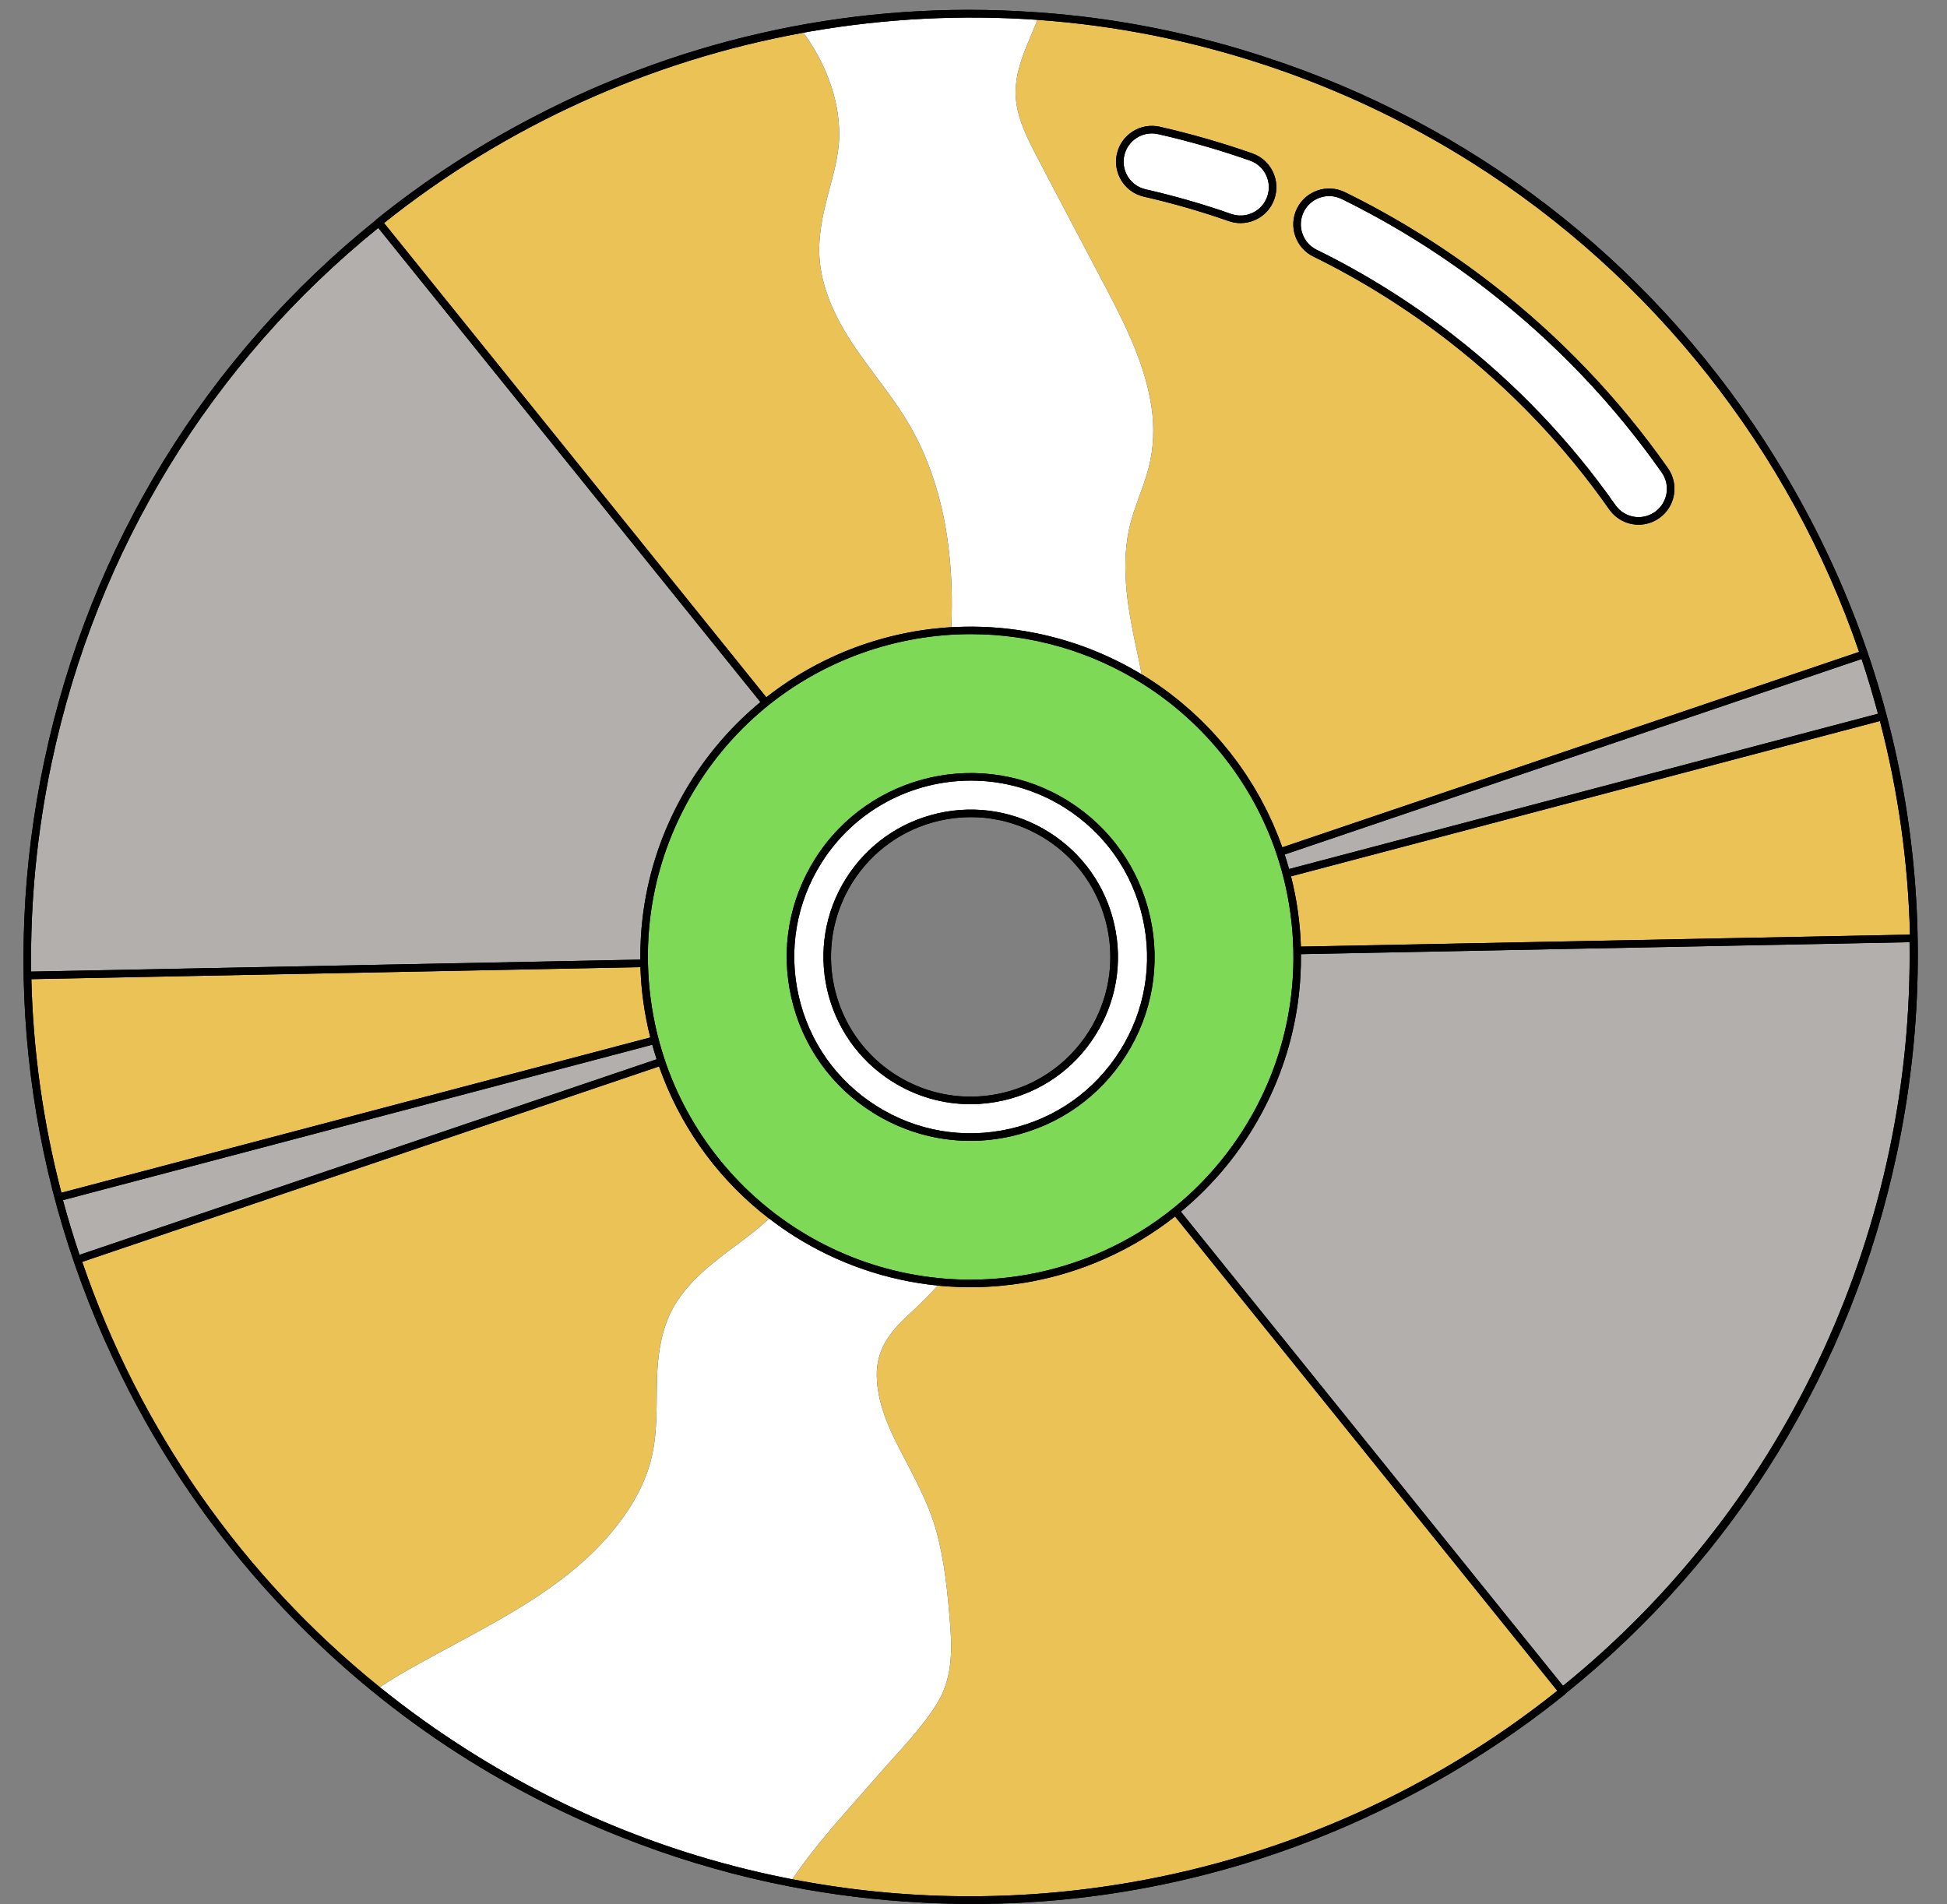
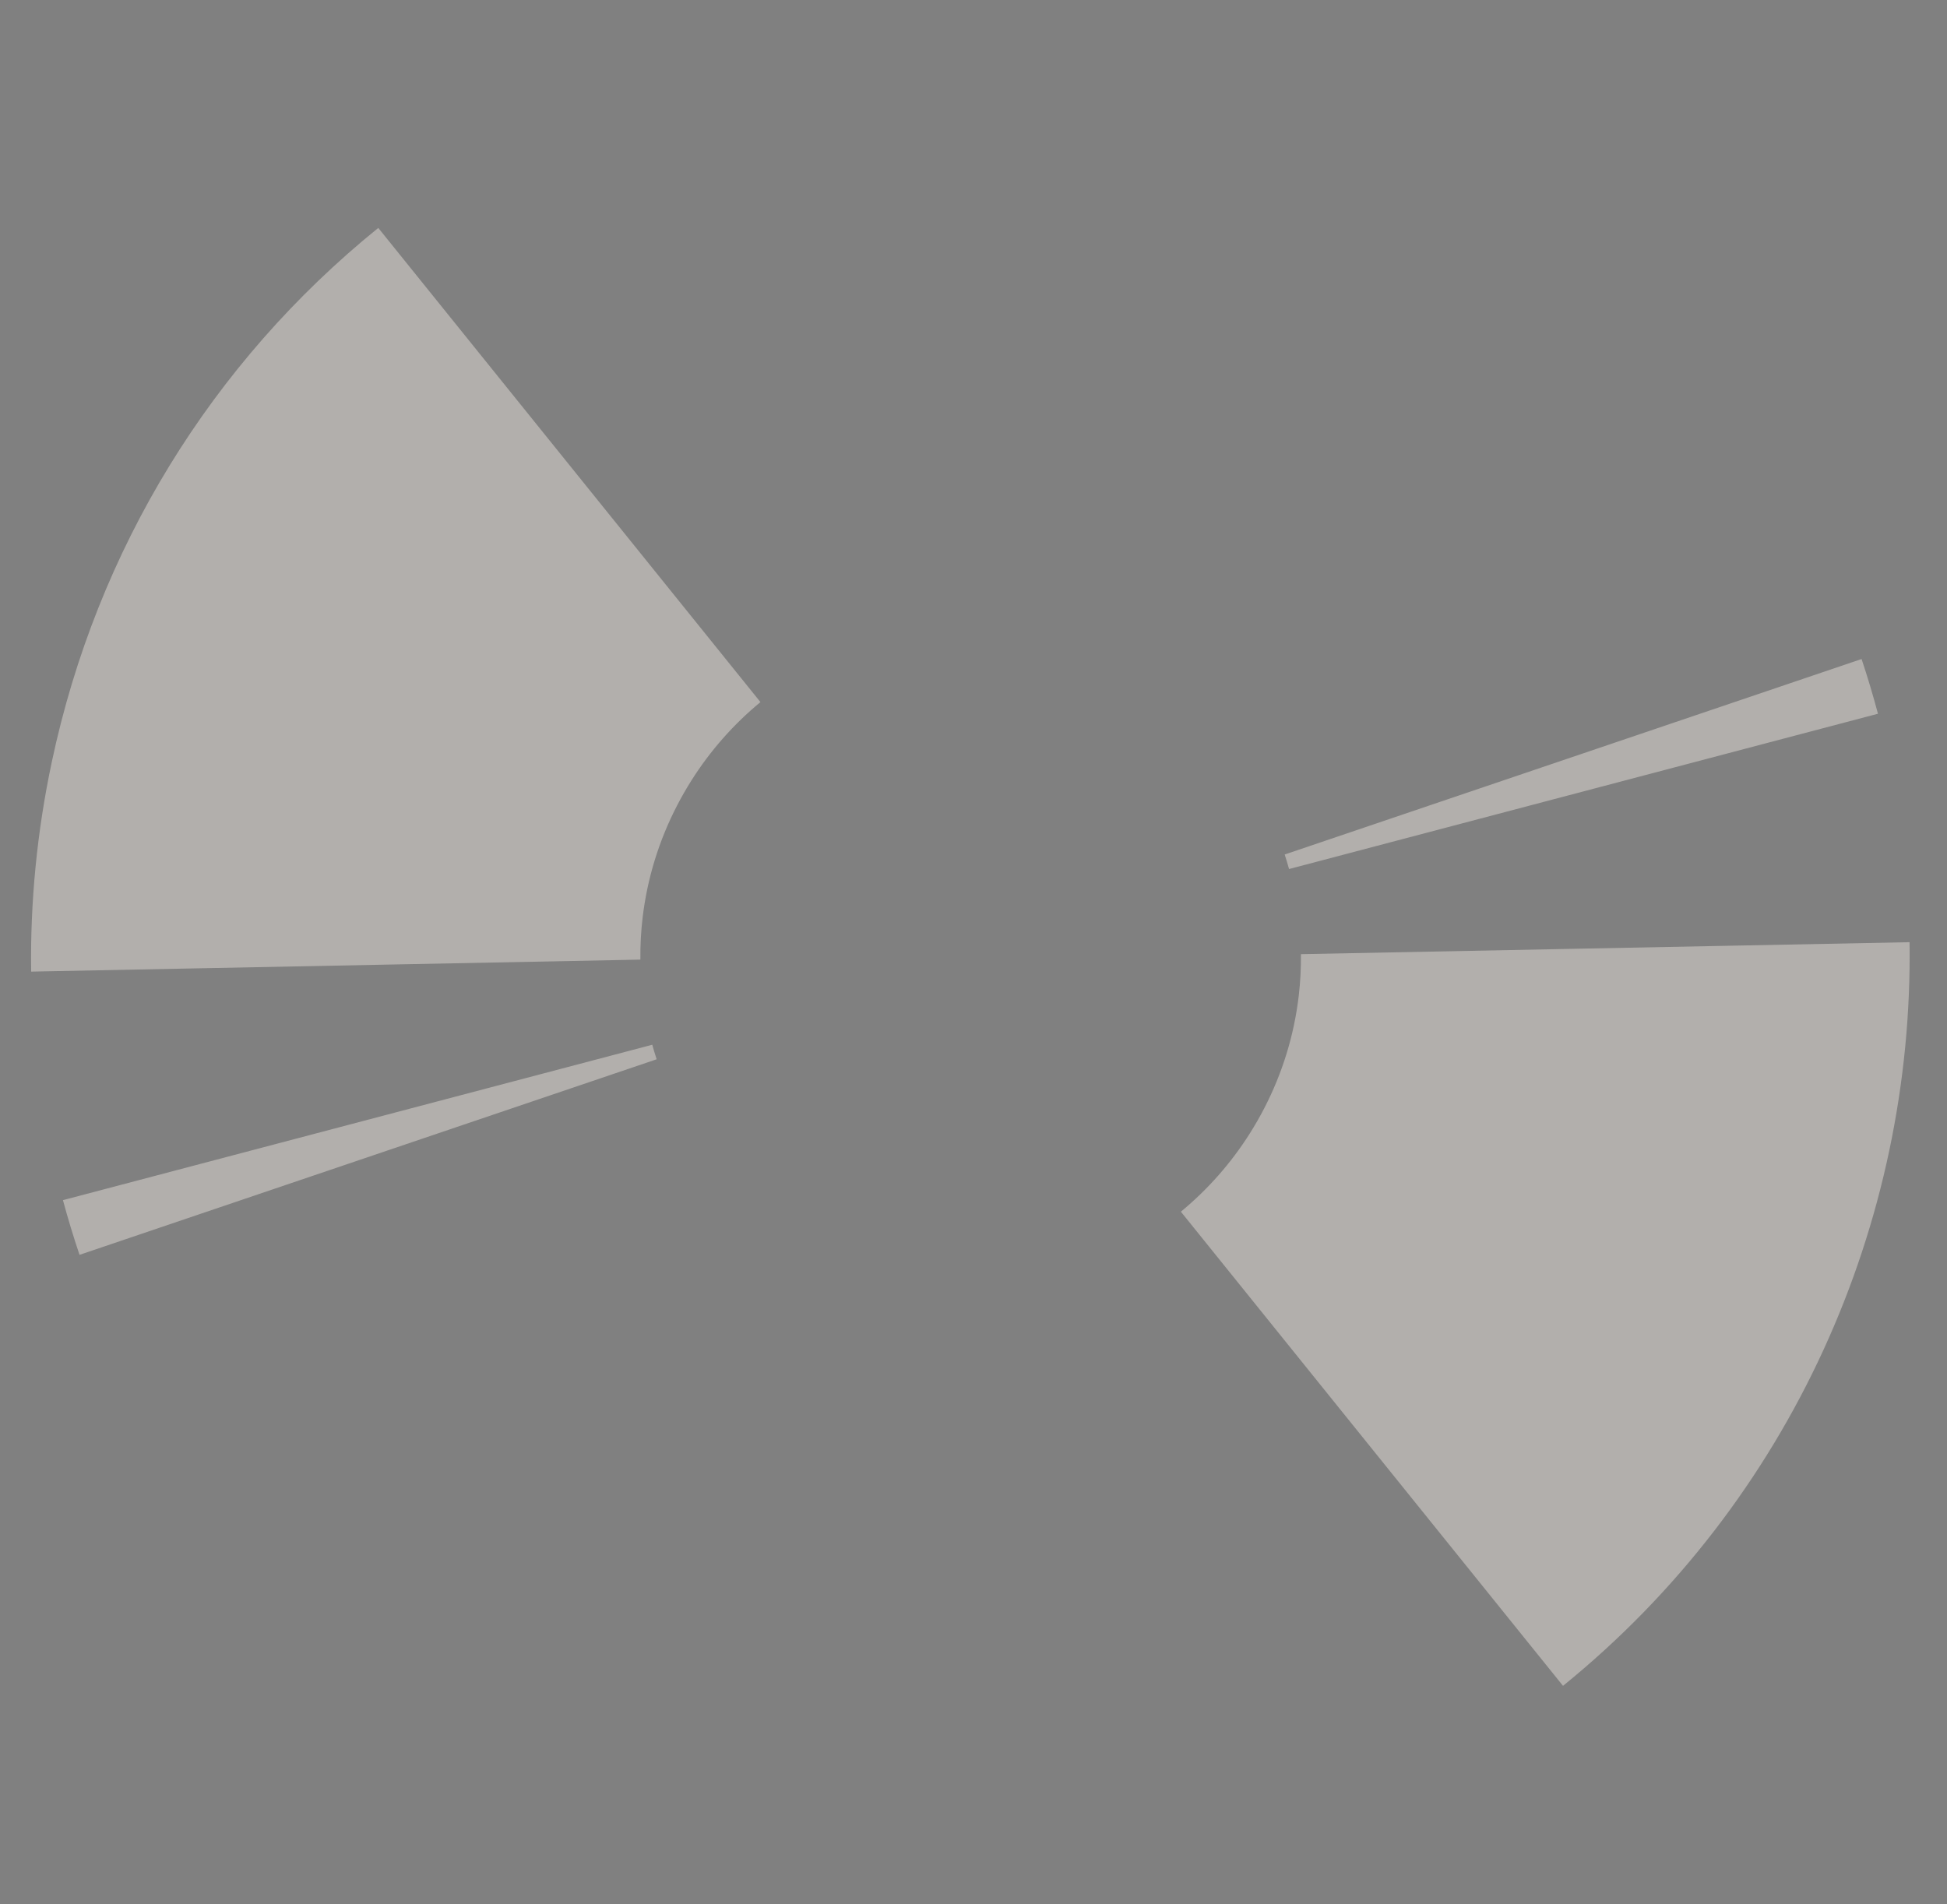
<svg xmlns="http://www.w3.org/2000/svg" fill="#000000" height="502.6" preserveAspectRatio="xMidYMid meet" version="1" viewBox="-6.2 -2.6 513.9 502.6" width="513.9" zoomAndPan="magnify">
  <rect x="-6.2" y="-2.6" width="513.9" height="502.6" fill="#808080" stroke="none" />
  <g id="change1_1">
-     <path d="M464.519,121.793c-0.083-0.139-0.167-0.279-0.251-0.418c-0.855-1.422-1.724-2.838-2.61-4.247 c-0.041-0.066-0.083-0.131-0.124-0.196c-0.668-1.061-1.328-2.126-2.013-3.18C428.11,65.443,382.074,30.205,328.067,12.56 c-0.036-0.012-0.072-0.024-0.108-0.036c-1.053-0.344-2.107-0.686-3.167-1.017c-18.41-5.791-37.459-9.452-56.696-10.826 c-0.471-0.034-0.944-0.058-1.416-0.089c-45.82-3.161-91.284,6.345-132.175,27.746c-14.636,7.605-28.517,16.643-41.373,27.003 c-0.057,0.046-0.09,0.114-0.132,0.173C48.294,91.469,17.568,141.289,5.512,198.168c-11.751,55.443-4.565,111.95,20.14,162.002 c10.667,21.774,24.421,41.832,40.861,59.579c25.355,27.522,56.4,48.813,91.208,62.554c1.452,0.579,2.912,1.134,4.374,1.685 c0.139,0.052,0.275,0.108,0.414,0.159c12.851,4.816,26.084,8.565,39.635,11.204c11.362,2.212,22.801,3.614,34.277,4.23 c0.425,0.024,0.851,0.055,1.276,0.077c0.247,0.012,0.494,0.018,0.741,0.029c4.026,0.195,8.048,0.303,12.064,0.303 c39.13,0,77.613-9.239,112.792-27.212c15.446-7.832,30.071-17.255,43.579-28.144c0.065-0.053,0.102-0.124,0.148-0.19 c44.695-35.953,75.414-85.766,87.467-142.636C507.674,239.602,497.013,176.057,464.519,121.793z M283.099,266.25 c-0.026,0.052-0.049,0.106-0.075,0.158c-0.209,0.42-0.435,0.835-0.662,1.25c-0.076,0.139-0.145,0.28-0.223,0.418 c-0.201,0.357-0.419,0.709-0.634,1.062c-0.11,0.18-0.212,0.364-0.325,0.543c-0.705,1.117-1.467,2.185-2.275,3.208 c-3.281,4.157-7.37,7.514-12.027,9.901c-2.739,1.403-5.672,2.475-8.753,3.171c-3.067,0.693-6.16,0.987-9.221,0.902 c-4.135-0.116-8.212-0.927-12.086-2.418c-2.247-0.865-4.426-1.957-6.508-3.272c-1.637-1.034-3.163-2.177-4.578-3.412 c-12.289-10.729-16.084-28.485-9.158-43.336c0.101-0.217,0.198-0.435,0.304-0.651c0.034-0.069,0.064-0.14,0.099-0.209 c0.195-0.392,0.407-0.779,0.618-1.167c0.091-0.166,0.174-0.335,0.267-0.501c0.165-0.292,0.344-0.579,0.518-0.869 c0.146-0.243,0.284-0.489,0.436-0.729c5.261-8.331,13.449-14.115,23.057-16.286c0.647-0.146,1.296-0.272,1.946-0.384 c0.193-0.033,0.385-0.057,0.578-0.087c0.454-0.07,0.908-0.137,1.362-0.191c0.241-0.028,0.482-0.049,0.723-0.073 c0.408-0.04,0.815-0.076,1.223-0.102c0.257-0.017,0.514-0.028,0.772-0.039c0.393-0.017,0.786-0.028,1.179-0.033 c0.237-0.003,0.475-0.003,0.712-0.001c0.728,0.006,1.455,0.028,2.179,0.077c0.041,0.003,0.083,0.003,0.124,0.006 c0.758,0.054,1.513,0.139,2.265,0.241c0.207,0.028,0.414,0.06,0.62,0.091c0.383,0.058,0.763,0.133,1.144,0.204 c0.232,0.043,0.466,0.077,0.698,0.124c0.151,0.031,0.303,0.057,0.454,0.09c0.734,0.161,1.464,0.346,2.188,0.552 c0.181,0.052,0.361,0.109,0.541,0.164c0.584,0.176,1.164,0.367,1.74,0.572c0.183,0.065,0.367,0.128,0.549,0.196 c0.711,0.266,1.415,0.552,2.111,0.863c0.126,0.056,0.25,0.119,0.375,0.177c0.587,0.271,1.169,0.558,1.745,0.861 c0.189,0.099,0.378,0.199,0.566,0.302c0.676,0.37,1.345,0.755,2.003,1.169c0.007,0.004,0.013,0.008,0.02,0.012 c0.493,0.311,0.976,0.635,1.451,0.966c0.027,0.019,0.056,0.036,0.083,0.055c0.249,0.175,0.488,0.361,0.732,0.541 c0.261,0.194,0.528,0.383,0.783,0.582c0.125,0.097,0.243,0.201,0.367,0.3c0.37,0.297,0.739,0.595,1.095,0.904 c0.018,0.016,0.035,0.033,0.053,0.048C286.75,233.094,290.481,251.252,283.099,266.25z" />
-   </g>
+     </g>
  <g id="change2_1">
    <path d="M167.119,277.016L14.786,328.637c-1.605-4.774-3.064-9.587-4.37-14.438l155.545-41.02 C166.316,274.467,166.706,275.746,167.119,277.016z M7.46,198.581c-3.901,18.406-5.693,36.93-5.441,55.293l160.805-3.167 c-0.037-3.68,0.15-7.357,0.58-10.999c1.224-10.383,4.292-20.376,9.118-29.702c1.142-2.213,2.407-4.42,3.76-6.564 c4.975-7.879,11.112-14.836,18.232-20.713L93.642,57.564C49.625,93.194,19.365,142.416,7.46,198.581z M332.883,222.963 c0.413,1.269,0.802,2.546,1.155,3.833l155.44-40.992c-1.294-4.84-2.725-9.658-4.324-14.444L332.883,222.963z M497.817,246.108 l-160.642,3.159c0.037,3.682-0.15,7.362-0.581,11.005c-1.224,10.384-4.291,20.376-9.115,29.698 c-1.145,2.218-2.411,4.426-3.763,6.568c-4.971,7.873-11.108,14.829-18.229,20.709l100.862,125.16 C466.73,393.42,498.858,320.231,497.817,246.108z" fill="#b2afac" />
  </g>
  <g id="change3_1">
-     <path d="M265.059,8.858c-1.962,4.71-3.595,9.61-3.107,14.778c0.488,5.258,2.997,10.247,5.407,14.867 c6.174,11.87,12.478,23.68,18.691,35.541c5.109,9.749,9.988,19.717,11.671,30.701c0.807,5.328,0.617,10.904-0.737,16.142 c-1.464,5.656-4.113,10.934-5.268,16.68c-2.111,10.416-0.07,21.211,2.111,31.428c0.428,2.012,0.916,4.182,1.314,6.403 c0.259,0.149,0.508,0.309,0.767,0.468c0.209,0.129,0.428,0.269,0.647,0.408c2.098,1.327,4.133,2.741,6.101,4.235 c0.17,0.129,0.334,0.267,0.503,0.398c0.798,0.615,1.592,1.236,2.367,1.878c0.371,0.307,0.729,0.63,1.095,0.943 c0.562,0.481,1.13,0.958,1.679,1.453c0.429,0.387,0.843,0.79,1.265,1.185c0.47,0.44,0.946,0.874,1.405,1.324 c0.441,0.431,0.865,0.878,1.295,1.319c0.424,0.433,0.855,0.86,1.269,1.302c0.427,0.455,0.837,0.924,1.254,1.387 c0.401,0.446,0.809,0.886,1.2,1.34c0.402,0.466,0.788,0.945,1.18,1.42c0.388,0.469,0.782,0.934,1.161,1.411 c0.371,0.468,0.725,0.947,1.086,1.422c0.381,0.501,0.767,0.999,1.137,1.508c0.335,0.462,0.655,0.934,0.981,1.402 c0.376,0.539,0.756,1.075,1.12,1.623c0.3,0.452,0.585,0.913,0.877,1.37c0.37,0.58,0.743,1.158,1.099,1.746 c0.264,0.437,0.514,0.881,0.771,1.323c0.363,0.624,0.727,1.247,1.075,1.88c0.229,0.418,0.446,0.843,0.668,1.265 c0.354,0.671,0.707,1.341,1.044,2.021c0.196,0.396,0.379,0.798,0.569,1.196c0.342,0.719,0.682,1.439,1.005,2.168 c0.164,0.371,0.317,0.748,0.476,1.122c0.327,0.769,0.65,1.539,0.955,2.317c0.135,0.345,0.26,0.694,0.391,1.041 c0.225,0.597,0.461,1.189,0.673,1.791l152.24-51.583c-18.223-53.206-54.461-99.033-102.121-129.127 c-34.464-21.767-74.028-34.793-114.418-37.69c-0.11-0.01-0.219-0.02-0.329-0.02C266.792,4.725,265.916,6.796,265.059,8.858z M336.123,52.46c2.297-4.684,7.977-6.626,12.662-4.328c13.731,6.736,26.869,14.95,39.051,24.412 c17.824,13.845,33.371,30.147,46.208,48.452c1.451,2.069,2.01,4.579,1.573,7.068c-0.437,2.489-1.817,4.659-3.886,6.111 c-1.645,1.154-3.544,1.728-5.438,1.728c-2.045,0-4.085-0.669-5.797-1.999c-0.744-0.578-1.398-1.266-1.943-2.043 c-11.754-16.758-25.994-31.687-42.323-44.372c-11.167-8.674-23.204-16.2-35.777-22.367C335.768,62.819,333.827,57.139,336.123,52.46 z M329.757,42.728c1.095,2.278,1.236,4.846,0.4,7.231s-2.552,4.301-4.83,5.396c-1.299,0.624-2.692,0.939-4.092,0.939 c-1.055,0-2.114-0.179-3.139-0.538c-7.282-2.555-14.803-4.721-22.355-6.437c-1.361-0.309-2.607-0.897-3.704-1.749 c-2.892-2.247-4.237-6.005-3.425-9.574c0.56-2.464,2.046-4.563,4.185-5.909c2.138-1.347,4.673-1.779,7.138-1.219 c8.243,1.873,16.461,4.239,24.425,7.033C326.746,38.734,328.662,40.449,329.757,42.728z M95.164,56.268 C127,30.825,165.09,13.488,205.37,6.119c0.159-0.03,0.319-0.06,0.478-0.09c2.748,3.754,5.039,7.867,6.742,12.418 c1.802,4.82,2.798,9.799,2.709,14.957c-0.09,5.258-1.673,10.386-2.977,15.435c-1.404,5.427-2.619,11.044-2.221,16.69 c0.428,6.015,2.48,11.631,5.308,16.909c5.437,10.147,13.682,18.452,19.219,28.54c5.109,9.271,8.116,19.757,9.44,30.223 c0.916,7.21,1.155,14.479,0.817,21.749c-0.03,0.01-0.07,0.01-0.099,0.01c-0.331,0.02-0.662,0.05-0.992,0.074 c-0.343,0.025-0.686,0.048-1.029,0.077c-1.097,0.092-2.19,0.204-3.278,0.336c-0.247,0.03-0.493,0.064-0.74,0.096 c-1.198,0.155-2.391,0.327-3.571,0.533c-0.902,0.156-1.801,0.327-2.696,0.511c-0.341,0.07-0.678,0.151-1.018,0.225 c-0.549,0.12-1.099,0.236-1.645,0.366c-0.461,0.11-0.918,0.233-1.377,0.35c-0.424,0.108-0.85,0.211-1.272,0.325 c-0.486,0.132-0.968,0.277-1.452,0.417c-0.39,0.113-0.782,0.221-1.17,0.339c-0.49,0.15-0.975,0.311-1.462,0.47 c-0.38,0.123-0.761,0.241-1.139,0.369c-0.481,0.163-0.958,0.339-1.437,0.51c-0.379,0.136-0.759,0.267-1.135,0.408 c-0.467,0.175-0.929,0.361-1.393,0.544c-0.385,0.152-0.772,0.3-1.155,0.457c-0.449,0.184-0.893,0.379-1.339,0.571 c-0.391,0.168-0.784,0.333-1.173,0.507c-0.432,0.193-0.86,0.396-1.289,0.597c-0.398,0.186-0.797,0.369-1.192,0.561 c-0.413,0.2-0.821,0.41-1.23,0.616c-0.406,0.205-0.812,0.408-1.215,0.619c-0.393,0.206-0.781,0.42-1.171,0.633 c-0.413,0.225-0.827,0.448-1.236,0.68c-0.373,0.211-0.742,0.429-1.112,0.646c-0.419,0.245-0.839,0.49-1.255,0.743 c-0.355,0.216-0.706,0.438-1.057,0.659c-0.423,0.265-0.845,0.531-1.263,0.803c-0.338,0.22-0.672,0.447-1.007,0.672 c-0.425,0.286-0.851,0.572-1.271,0.866c-0.32,0.224-0.637,0.452-0.954,0.68c-0.427,0.306-0.852,0.614-1.273,0.928 c-0.306,0.228-0.608,0.461-0.911,0.693c-0.271,0.208-0.547,0.41-0.816,0.621L95.164,56.268z M114.035,431.331 c-6.702,3.625-13.583,7.2-19.996,11.422c-0.09-0.07-0.169-0.139-0.259-0.209c-36.118-29.227-63.174-67.954-78.281-112.049 l152.25-51.593c0.226,0.644,0.471,1.278,0.711,1.915c0.099,0.262,0.191,0.527,0.292,0.788c5.758,14.842,15.384,27.727,28.035,37.448 c-1.862,1.733-3.804,3.366-5.835,4.909c-6.612,5.019-13.643,9.699-18.313,16.73c-4.411,6.662-5.348,14.499-5.467,22.316 c-0.11,7.269,0.149,14.33-1.992,21.36c-2.031,6.652-5.885,12.726-10.366,17.974C143.809,415.259,128.743,423.364,114.035,431.331z M404.842,443.709c-32.503,25.981-71.45,43.467-112.696,50.597c-29.725,5.138-59.739,4.85-89.205-0.836 c6.532-9.719,14.728-18.363,22.386-27.206c5.328-6.154,11.362-12.119,15.704-19.04c4.212-6.702,4.123-14.23,3.495-21.828 c-0.647-7.947-1.424-15.973-3.545-23.69c-2.151-7.877-6.204-14.957-9.928-22.177c-3.027-5.885-5.686-12.159-5.836-18.871 c-0.139-6.811,3.296-11.482,8.126-15.943c2.818-2.599,5.497-5.218,7.986-7.966c0.249,0.03,0.498,0.06,0.747,0.08 c0.384,0.035,0.769,0.056,1.154,0.086c0.333,0.026,0.665,0.052,0.998,0.074c0.658,0.043,1.316,0.076,1.974,0.104 c0.339,0.015,0.677,0.031,1.016,0.042c0.671,0.021,1.342,0.03,2.013,0.035c0.239,0.002,0.478,0.013,0.717,0.013 c0.072,0,0.145-0.004,0.218-0.005c1.158-0.003,2.316-0.025,3.473-0.074c0.053-0.002,0.106-0.007,0.16-0.009 c1.077-0.048,2.152-0.119,3.227-0.207c0.302-0.025,0.603-0.054,0.905-0.082c0.858-0.079,1.715-0.171,2.571-0.276 c0.32-0.039,0.639-0.076,0.959-0.118c1.021-0.136,2.04-0.288,3.057-0.461c0.102-0.017,0.205-0.029,0.307-0.046 c1.517-0.262,3.022-0.574,4.519-0.915c0.278-0.063,0.557-0.12,0.834-0.186c0.462-0.11,0.92-0.233,1.38-0.35 c0.433-0.11,0.867-0.215,1.298-0.332c0.38-0.103,0.757-0.218,1.136-0.326c0.505-0.145,1.012-0.286,1.514-0.439 c0.33-0.101,0.656-0.211,0.985-0.316c0.548-0.175,1.097-0.347,1.641-0.533c0.295-0.1,0.586-0.209,0.88-0.312 c0.571-0.201,1.143-0.402,1.709-0.615c0.279-0.105,0.555-0.217,0.833-0.325c0.577-0.223,1.153-0.447,1.724-0.683 c0.269-0.111,0.536-0.229,0.804-0.343c0.573-0.243,1.146-0.486,1.713-0.741c0.27-0.121,0.538-0.25,0.807-0.374 c0.559-0.258,1.118-0.517,1.671-0.786c0.276-0.135,0.549-0.276,0.824-0.413c0.538-0.269,1.076-0.539,1.608-0.82 c0.289-0.152,0.575-0.311,0.862-0.466c0.51-0.276,1.02-0.553,1.525-0.839c0.307-0.174,0.611-0.355,0.916-0.532 c0.475-0.277,0.949-0.554,1.419-0.84c0.334-0.203,0.663-0.412,0.994-0.62c0.431-0.271,0.862-0.541,1.288-0.819 c0.363-0.237,0.722-0.48,1.082-0.723c0.384-0.259,0.768-0.517,1.148-0.783c0.395-0.275,0.785-0.557,1.176-0.84 c0.333-0.241,0.666-0.481,0.996-0.727c0.43-0.32,0.855-0.648,1.28-0.976c0.184-0.143,0.373-0.28,0.556-0.424L404.842,443.709z M2.077,255.865l160.758-3.167c0.196,6.246,1.073,12.479,2.611,18.557L10.007,312.247C5.194,293.793,2.527,274.834,2.077,255.865z M489.998,187.725c4.813,18.454,7.479,37.414,7.93,56.389l-160.762,3.162c-0.196-6.244-1.073-12.476-2.611-18.557L489.998,187.725z" fill="#eac255" />
-   </g>
+     </g>
  <g id="change4_1">
-     <path d="M322.033,295.475c1.322-2.093,2.558-4.251,3.675-6.415c4.717-9.113,7.713-18.875,8.909-29.021 c1.477-12.492,0.119-25.421-3.927-37.39c-6.227-18.417-18.73-34.289-35.205-44.692c-13.716-8.661-29.454-13.169-45.433-13.169 c-4.839,0-9.696,0.413-14.53,1.249l0,0c-9.816,1.695-19.256,5.101-27.848,10.005c-3.905,2.229-7.635,4.767-11.145,7.595 c-7.279,5.87-13.524,12.891-18.561,20.868c-1.323,2.095-2.558,4.252-3.672,6.411c-4.718,9.117-7.716,18.881-8.911,29.025 c-1.476,12.499-0.117,25.427,3.93,37.386c6.229,18.422,18.73,34.295,35.202,44.696c17.869,11.283,39.167,15.516,59.97,11.918 c14.286-2.47,27.769-8.557,38.989-17.603C310.755,310.465,316.999,303.445,322.033,295.475z M291.041,275.904 c-6.922,10.964-17.699,18.575-30.346,21.432c-3.585,0.809-7.199,1.21-10.786,1.21c-9.068,0-17.969-2.556-25.825-7.517 c-10.963-6.921-18.573-17.697-21.43-30.343s-0.618-25.648,6.303-36.612c14.29-22.63,44.327-29.42,66.962-15.133 c10.963,6.924,18.573,17.703,21.429,30.35C300.204,251.94,297.964,264.943,291.041,275.904z" fill="#7ed957" />
-   </g>
+     </g>
  <g id="change5_1">
-     <path d="M212.59,18.447c-1.703-4.551-3.993-8.664-6.742-12.418c0.667-0.119,1.334-0.239,2.012-0.359 c19.737-3.406,39.842-4.431,59.769-3.027c-0.837,2.081-1.713,4.153-2.569,6.214c-1.962,4.71-3.595,9.61-3.107,14.778 c0.488,5.258,2.997,10.247,5.407,14.867c6.174,11.87,12.478,23.68,18.691,35.541c5.109,9.749,9.988,19.717,11.671,30.701 c0.807,5.328,0.617,10.904-0.737,16.142c-1.464,5.656-4.113,10.934-5.268,16.68c-2.111,10.416-0.07,21.211,2.111,31.428 c0.428,2.012,0.916,4.182,1.314,6.403c0.003,0.012,0.004,0.025,0.007,0.037c-15.197-9.206-32.693-13.507-50.266-12.462 c0-0.008,0.001-0.015,0.001-0.023c0.339-7.269,0.1-14.539-0.817-21.749c-1.324-10.466-4.332-20.952-9.44-30.223 c-5.537-10.088-13.782-18.393-19.219-28.54c-2.828-5.278-4.88-10.894-5.308-16.909c-0.398-5.646,0.817-11.263,2.221-16.69 c1.305-5.049,2.888-10.177,2.977-15.435C215.388,28.246,214.393,23.267,212.59,18.447z M225.327,466.264 c5.328-6.154,11.362-12.119,15.704-19.04c4.212-6.702,4.123-14.23,3.495-21.828c-0.647-7.947-1.424-15.973-3.545-23.69 c-2.151-7.877-6.204-14.957-9.928-22.177c-3.027-5.885-5.686-12.159-5.836-18.871c-0.139-6.811,3.296-11.482,8.126-15.943 c2.818-2.599,5.497-5.218,7.986-7.966c0.001-0.001,0.001-0.002,0.002-0.002c-13.353-1.33-26.317-5.739-37.88-13.04 c-2.297-1.451-4.511-3.014-6.652-4.665c-0.004,0.004-0.008,0.008-0.013,0.012c-1.862,1.733-3.804,3.366-5.835,4.909 c-6.612,5.019-13.643,9.699-18.313,16.73c-4.411,6.662-5.348,14.499-5.467,22.316c-0.11,7.269,0.149,14.33-1.992,21.36 c-2.031,6.652-5.885,12.726-10.366,17.974c-11.004,12.916-26.07,21.022-40.778,28.988c-6.702,3.625-13.583,7.2-19.996,11.422 c7.469,6.025,15.395,11.701,23.591,16.869c26.2,16.54,54.77,27.903,84.893,33.768c0.139,0.03,0.279,0.05,0.418,0.08 C209.473,483.751,217.669,475.107,225.327,466.264z M260.256,295.394c-12.128,2.74-24.597,0.59-35.108-6.049 c-10.513-6.636-17.812-16.971-20.551-29.097c-2.739-12.128-0.593-24.596,6.044-35.109c8.845-14.008,23.981-21.687,39.439-21.687 c8.492,0,17.08,2.316,24.775,7.175c10.512,6.64,17.812,16.976,20.551,29.104c2.738,12.13,0.591,24.598-6.049,35.11 C282.718,285.355,272.384,292.654,260.256,295.394z M217.132,229.234c-11.442,18.122-6.008,42.177,12.115,53.622 c6.289,3.971,13.417,6.017,20.678,6.017c2.874,0,5.769-0.321,8.64-0.97c10.128-2.287,18.758-8.381,24.3-17.158 c5.545-8.78,7.339-19.195,5.052-29.323c-2.288-10.128-8.383-18.759-17.162-24.303c-8.781-5.545-19.196-7.337-29.321-5.049 C231.307,214.359,222.676,220.455,217.132,229.234z M341.329,63.333c12.694,6.227,24.846,13.824,36.12,22.582 c16.487,12.806,30.864,27.88,42.733,44.802c0.431,0.615,0.947,1.158,1.534,1.614c2.604,2.022,6.168,2.108,8.87,0.213 c1.634-1.146,2.723-2.859,3.069-4.824c0.345-1.965-0.096-3.947-1.242-5.58c-12.723-18.142-28.132-34.299-45.799-48.022 c-12.075-9.38-25.098-17.521-38.706-24.197c-1.055-0.517-2.174-0.762-3.277-0.762c-2.763,0-5.423,1.537-6.719,4.18 C336.098,57.031,337.631,61.516,341.329,63.333z M323.702,39.778c-7.893-2.769-16.038-5.114-24.208-6.97 c-0.555-0.126-1.115-0.188-1.67-0.188c-1.392,0-2.758,0.391-3.965,1.151c-1.688,1.063-2.862,2.72-3.304,4.665 c-0.641,2.818,0.421,5.786,2.705,7.56l0,0c0.865,0.672,1.848,1.136,2.923,1.379c7.625,1.733,15.22,3.92,22.573,6.5 c1.883,0.661,3.91,0.548,5.708-0.316c1.799-0.864,3.153-2.377,3.813-4.26c0.661-1.883,0.548-3.911-0.316-5.709 C327.097,41.791,325.584,40.438,323.702,39.778z" fill="#ffffff" />
-   </g>
+     </g>
  <g id="change1_2">
-     <path d="M464.519,121.793c-0.083-0.139-0.167-0.279-0.251-0.418c-0.855-1.422-1.724-2.838-2.61-4.247 c-0.041-0.066-0.083-0.131-0.124-0.196c-0.668-1.061-1.328-2.126-2.013-3.18C428.11,65.443,382.074,30.205,328.067,12.56 c-0.036-0.012-0.072-0.024-0.108-0.036c-1.053-0.344-2.107-0.686-3.167-1.017c-18.41-5.791-37.459-9.452-56.696-10.826 c-0.471-0.034-0.944-0.058-1.416-0.089c-45.82-3.161-91.284,6.345-132.175,27.746c-14.636,7.605-28.517,16.643-41.373,27.003 c-0.057,0.046-0.09,0.114-0.132,0.173C48.294,91.469,17.568,141.289,5.512,198.168c-11.751,55.443-4.565,111.95,20.14,162.002 c10.667,21.774,24.421,41.832,40.861,59.579c25.355,27.522,56.4,48.813,91.208,62.554c1.452,0.579,2.912,1.134,4.374,1.685 c0.139,0.052,0.275,0.108,0.414,0.159c12.851,4.816,26.084,8.565,39.635,11.204c11.362,2.212,22.801,3.614,34.277,4.23 c0.425,0.024,0.851,0.055,1.276,0.077c0.247,0.012,0.494,0.018,0.741,0.029c4.026,0.195,8.048,0.303,12.064,0.303 c39.13,0,77.613-9.239,112.792-27.212c15.446-7.832,30.071-17.255,43.579-28.144c0.065-0.053,0.102-0.124,0.148-0.19 c44.695-35.953,75.414-85.766,87.467-142.636C507.674,239.602,497.013,176.057,464.519,121.793z M292.146,494.306 c-29.725,5.138-59.739,4.85-89.205-0.836c-0.14-0.03-0.279-0.05-0.418-0.08c-30.123-5.865-58.693-17.228-84.893-33.768 c-8.196-5.168-16.122-10.844-23.591-16.869c-0.09-0.07-0.169-0.139-0.259-0.209c-36.118-29.227-63.174-67.954-78.281-112.049 l152.25-51.593c0.226,0.644,0.471,1.278,0.711,1.915c0.099,0.262,0.191,0.527,0.292,0.788c5.758,14.842,15.384,27.727,28.035,37.448 c0.004-0.004,0.008-0.008,0.013-0.012c2.14,1.651,4.354,3.215,6.652,4.665c11.563,7.301,24.527,11.71,37.88,13.04 c-0.001,0.001-0.001,0.002-0.002,0.002c0.249,0.03,0.498,0.06,0.747,0.08c0.384,0.035,0.769,0.056,1.154,0.086 c0.333,0.026,0.665,0.052,0.998,0.074c0.658,0.043,1.316,0.076,1.974,0.104c0.339,0.015,0.677,0.031,1.016,0.042 c0.671,0.021,1.342,0.03,2.013,0.035c0.239,0.002,0.478,0.013,0.717,0.013c0.072,0,0.145-0.004,0.218-0.005 c1.158-0.003,2.316-0.025,3.473-0.074c0.053-0.002,0.106-0.007,0.16-0.009c1.077-0.048,2.152-0.119,3.227-0.207 c0.302-0.025,0.603-0.054,0.905-0.082c0.858-0.079,1.715-0.171,2.571-0.276c0.32-0.039,0.639-0.076,0.959-0.118 c1.021-0.136,2.04-0.288,3.057-0.461c0.102-0.017,0.205-0.029,0.307-0.046c1.517-0.262,3.022-0.574,4.519-0.915 c0.278-0.063,0.557-0.12,0.834-0.186c0.462-0.11,0.92-0.233,1.38-0.35c0.433-0.11,0.867-0.215,1.298-0.332 c0.38-0.103,0.757-0.218,1.136-0.326c0.505-0.145,1.012-0.286,1.514-0.439c0.33-0.101,0.656-0.211,0.985-0.316 c0.548-0.175,1.097-0.347,1.641-0.533c0.295-0.1,0.586-0.209,0.88-0.312c0.571-0.201,1.143-0.402,1.709-0.615 c0.279-0.105,0.555-0.217,0.833-0.325c0.577-0.223,1.153-0.447,1.724-0.683c0.269-0.111,0.536-0.229,0.804-0.343 c0.573-0.243,1.146-0.486,1.713-0.741c0.27-0.121,0.538-0.25,0.807-0.374c0.559-0.258,1.118-0.517,1.671-0.786 c0.276-0.135,0.549-0.276,0.824-0.413c0.538-0.269,1.076-0.539,1.608-0.82c0.289-0.152,0.575-0.311,0.862-0.466 c0.51-0.276,1.02-0.553,1.525-0.839c0.307-0.174,0.611-0.355,0.916-0.532c0.475-0.277,0.949-0.554,1.419-0.84 c0.334-0.203,0.663-0.412,0.994-0.62c0.431-0.271,0.862-0.541,1.288-0.819c0.363-0.237,0.722-0.48,1.082-0.723 c0.384-0.259,0.768-0.517,1.148-0.783c0.395-0.275,0.785-0.557,1.176-0.84c0.333-0.241,0.666-0.481,0.996-0.727 c0.43-0.32,0.855-0.648,1.28-0.976c0.184-0.143,0.373-0.28,0.556-0.424l100.896,125.203 C372.338,469.69,333.392,487.176,292.146,494.306z M10.416,314.199l155.545-41.02c0.354,1.289,0.744,2.567,1.157,3.837 L14.786,328.637C13.181,323.863,11.722,319.049,10.416,314.199z M205.37,6.119c0.159-0.03,0.319-0.06,0.478-0.09 c0.667-0.119,1.334-0.239,2.012-0.359c19.737-3.406,39.842-4.431,59.769-3.027c0.11,0,0.219,0.01,0.329,0.02 c40.39,2.898,79.954,15.923,114.419,37.691c47.66,30.093,83.897,75.921,102.121,129.127l-152.24,51.583 c-0.212-0.602-0.448-1.194-0.673-1.791c-0.131-0.347-0.256-0.696-0.391-1.041c-0.305-0.779-0.628-1.549-0.955-2.317 c-0.159-0.374-0.312-0.75-0.476-1.122c-0.322-0.729-0.663-1.449-1.005-2.168c-0.19-0.399-0.373-0.801-0.569-1.196 c-0.336-0.68-0.69-1.351-1.044-2.021c-0.222-0.422-0.439-0.847-0.668-1.265c-0.347-0.633-0.712-1.256-1.075-1.88 c-0.256-0.441-0.507-0.886-0.771-1.323c-0.356-0.589-0.729-1.166-1.099-1.746c-0.291-0.457-0.577-0.918-0.877-1.37 c-0.364-0.548-0.744-1.084-1.12-1.623c-0.326-0.468-0.646-0.94-0.981-1.402c-0.37-0.509-0.756-1.007-1.137-1.508 c-0.361-0.475-0.716-0.955-1.086-1.422c-0.378-0.477-0.772-0.942-1.161-1.411c-0.392-0.474-0.778-0.954-1.18-1.42 c-0.392-0.454-0.799-0.894-1.2-1.34c-0.417-0.464-0.827-0.933-1.254-1.387c-0.415-0.442-0.845-0.869-1.269-1.302 c-0.431-0.44-0.855-0.887-1.295-1.319c-0.46-0.45-0.936-0.884-1.405-1.324c-0.421-0.395-0.835-0.798-1.265-1.185 c-0.549-0.495-1.117-0.971-1.679-1.453c-0.366-0.313-0.723-0.636-1.095-0.943c-0.775-0.642-1.569-1.262-2.367-1.878 c-0.169-0.131-0.332-0.269-0.503-0.398c-1.968-1.494-4.002-2.909-6.101-4.235c-0.219-0.139-0.438-0.279-0.647-0.408 c-0.259-0.159-0.508-0.319-0.767-0.468c0.003,0.012,0.004,0.025,0.007,0.037c-15.197-9.206-32.693-13.507-50.266-12.462 c0-0.008,0.001-0.015,0.001-0.023c-0.03,0.01-0.07,0.01-0.099,0.01c-0.331,0.02-0.662,0.05-0.992,0.074 c-0.343,0.025-0.686,0.048-1.029,0.077c-1.097,0.092-2.19,0.204-3.278,0.336c-0.247,0.03-0.493,0.064-0.74,0.096 c-1.198,0.155-2.391,0.327-3.571,0.533c-0.902,0.156-1.801,0.327-2.696,0.511c-0.341,0.07-0.678,0.151-1.018,0.225 c-0.549,0.12-1.099,0.236-1.645,0.366c-0.461,0.11-0.918,0.233-1.377,0.35c-0.424,0.108-0.85,0.211-1.272,0.325 c-0.486,0.132-0.968,0.277-1.452,0.417c-0.39,0.113-0.782,0.221-1.17,0.339c-0.49,0.15-0.975,0.311-1.462,0.47 c-0.38,0.123-0.761,0.241-1.139,0.369c-0.481,0.163-0.958,0.339-1.437,0.51c-0.379,0.136-0.759,0.267-1.135,0.408 c-0.467,0.175-0.929,0.361-1.393,0.544c-0.385,0.152-0.772,0.3-1.155,0.457c-0.449,0.184-0.893,0.379-1.339,0.571 c-0.391,0.168-0.784,0.333-1.173,0.507c-0.432,0.193-0.86,0.396-1.289,0.597c-0.398,0.186-0.797,0.369-1.192,0.561 c-0.413,0.2-0.821,0.41-1.23,0.616c-0.406,0.205-0.812,0.408-1.215,0.619c-0.393,0.206-0.781,0.42-1.171,0.633 c-0.413,0.225-0.827,0.448-1.236,0.68c-0.373,0.211-0.742,0.429-1.112,0.646c-0.419,0.245-0.839,0.49-1.255,0.743 c-0.355,0.216-0.706,0.438-1.057,0.659c-0.423,0.265-0.845,0.531-1.263,0.803c-0.338,0.22-0.672,0.447-1.007,0.672 c-0.425,0.286-0.851,0.572-1.271,0.866c-0.32,0.224-0.637,0.452-0.954,0.68c-0.427,0.306-0.852,0.614-1.273,0.928 c-0.306,0.228-0.608,0.461-0.911,0.693c-0.271,0.208-0.547,0.41-0.816,0.621L95.164,56.268C127,30.825,165.09,13.488,205.37,6.119z M497.928,244.114l-160.762,3.162c-0.196-6.244-1.073-12.476-2.611-18.557l155.443-40.994 C494.811,206.179,497.477,225.139,497.928,244.114z M165.446,271.255L10.007,312.247c-4.813-18.454-7.48-37.412-7.93-56.382 l160.758-3.167C163.031,258.944,163.908,265.176,165.446,271.255z M303.474,316.338c-11.221,9.045-24.703,15.132-38.989,17.603 c-20.803,3.598-42.102-0.635-59.97-11.918c-16.472-10.401-28.974-26.274-35.202-44.696c-4.046-11.96-5.405-24.888-3.93-37.386 c1.196-10.144,4.193-19.908,8.911-29.025c1.114-2.159,2.349-4.316,3.672-6.411c5.037-7.977,11.282-14.998,18.561-20.868 c3.51-2.828,7.24-5.366,11.145-7.595c8.592-4.904,18.032-8.31,27.848-10.005l0,0c4.834-0.836,9.692-1.249,14.53-1.249 c15.979,0,31.718,4.508,45.433,13.169c16.475,10.403,28.978,26.275,35.205,44.692c4.046,11.969,5.404,24.899,3.927,37.39 c-1.196,10.145-4.192,19.908-8.909,29.021c-1.117,2.164-2.353,4.322-3.675,6.415C316.999,303.445,310.755,310.465,303.474,316.338z M334.038,226.796c-0.354-1.287-0.743-2.564-1.155-3.833l152.271-51.603c1.599,4.785,3.031,9.604,4.324,14.444L334.038,226.796z M93.642,57.564l100.873,125.164c-7.12,5.878-13.257,12.835-18.232,20.713c-1.354,2.144-2.618,4.351-3.76,6.564 c-4.826,9.326-7.894,19.319-9.118,29.702c-0.43,3.642-0.617,7.319-0.58,10.999L2.019,253.874 c-0.252-18.363,1.54-36.887,5.441-55.293C19.365,142.416,49.625,93.194,93.642,57.564z M406.349,442.407l-100.862-125.16 c7.122-5.88,13.258-12.836,18.229-20.709c1.352-2.141,2.618-4.35,3.763-6.568c4.824-9.322,7.891-19.314,9.115-29.698 c0.431-3.643,0.618-7.322,0.581-11.005l160.642-3.159C498.858,320.231,466.73,393.42,406.349,442.407z M275.918,208.942 c-22.634-14.288-52.671-7.498-66.962,15.133c-6.921,10.964-9.16,23.966-6.303,36.612c2.857,12.646,10.468,23.422,21.43,30.343 c7.856,4.962,16.757,7.517,25.825,7.517c3.586,0,7.201-0.401,10.786-1.21c12.647-2.857,23.424-10.469,30.346-21.432 c6.923-10.962,9.164-23.965,6.306-36.613C294.491,226.645,286.88,215.866,275.918,208.942z M225.148,289.345 c-10.513-6.636-17.812-16.971-20.551-29.097c-2.739-12.128-0.593-24.596,6.044-35.109c8.845-14.008,23.981-21.687,39.439-21.687 c8.492,0,17.08,2.316,24.775,7.175c10.512,6.64,17.812,16.976,20.551,29.104c2.738,12.13,0.591,24.598-6.049,35.11 c-6.638,10.514-16.973,17.814-29.1,20.553C248.128,298.134,235.659,295.984,225.148,289.345z M229.247,282.857 c6.289,3.971,13.417,6.017,20.678,6.017c2.874,0,5.769-0.321,8.64-0.97c10.128-2.287,18.758-8.381,24.3-17.158 c5.545-8.78,7.339-19.195,5.052-29.323c-2.288-10.128-8.383-18.759-17.162-24.303c-8.781-5.545-19.196-7.337-29.321-5.049 c-10.127,2.289-18.758,8.385-24.302,17.164C205.69,247.356,211.124,271.411,229.247,282.857z M258.126,285.961 c-3.067,0.693-6.16,0.987-9.221,0.902c-4.135-0.116-8.212-0.927-12.086-2.418c-2.247-0.865-4.426-1.957-6.508-3.272 c-1.637-1.034-3.163-2.177-4.578-3.412c-12.289-10.729-16.084-28.485-9.158-43.336c0.101-0.217,0.198-0.435,0.304-0.651 c0.034-0.069,0.064-0.14,0.099-0.209c0.195-0.392,0.407-0.779,0.618-1.167c0.091-0.166,0.174-0.335,0.267-0.501 c0.165-0.292,0.344-0.579,0.518-0.869c0.146-0.243,0.284-0.489,0.436-0.729c5.261-8.331,13.449-14.115,23.057-16.286 c0.647-0.146,1.296-0.272,1.946-0.384c0.193-0.033,0.385-0.057,0.578-0.087c0.454-0.07,0.908-0.137,1.362-0.191 c0.241-0.028,0.482-0.049,0.723-0.073c0.408-0.04,0.815-0.076,1.223-0.102c0.257-0.017,0.514-0.028,0.772-0.039 c0.393-0.017,0.786-0.028,1.179-0.033c0.237-0.003,0.475-0.003,0.712-0.001c0.728,0.006,1.455,0.028,2.179,0.077 c0.041,0.003,0.083,0.003,0.124,0.006c0.758,0.054,1.513,0.139,2.265,0.241c0.207,0.028,0.414,0.06,0.62,0.091 c0.383,0.058,0.763,0.133,1.144,0.204c0.232,0.043,0.466,0.077,0.698,0.124c0.151,0.031,0.303,0.057,0.454,0.09 c0.734,0.161,1.464,0.346,2.188,0.552c0.181,0.052,0.361,0.109,0.541,0.164c0.584,0.176,1.164,0.367,1.74,0.572 c0.183,0.065,0.367,0.128,0.549,0.196c0.711,0.266,1.415,0.552,2.111,0.863c0.126,0.056,0.25,0.119,0.375,0.177 c0.587,0.271,1.169,0.558,1.745,0.861c0.189,0.099,0.378,0.199,0.566,0.302c0.676,0.37,1.345,0.755,2.003,1.169 c0.007,0.004,0.013,0.008,0.02,0.012c0.493,0.311,0.976,0.635,1.451,0.966c0.027,0.019,0.056,0.036,0.083,0.055 c0.249,0.175,0.488,0.361,0.732,0.541c0.261,0.194,0.528,0.383,0.783,0.582c0.125,0.097,0.243,0.201,0.367,0.3 c0.37,0.297,0.739,0.595,1.095,0.904c0.018,0.016,0.035,0.033,0.053,0.048c12.495,10.894,16.227,29.052,8.844,44.05 c-0.026,0.052-0.049,0.106-0.075,0.158c-0.209,0.42-0.435,0.835-0.662,1.25c-0.076,0.139-0.145,0.28-0.223,0.418 c-0.201,0.357-0.419,0.709-0.634,1.062c-0.11,0.18-0.212,0.364-0.325,0.543c-0.705,1.117-1.467,2.185-2.275,3.208 c-3.281,4.157-7.37,7.514-12.027,9.901C264.14,284.193,261.208,285.265,258.126,285.961z M340.451,65.121 c12.573,6.167,24.61,13.693,35.777,22.367c16.329,12.684,30.569,27.613,42.323,44.372c0.545,0.778,1.199,1.465,1.943,2.043 c1.712,1.33,3.752,1.999,5.797,1.999c1.894,0,3.793-0.574,5.438-1.728c2.069-1.451,3.449-3.621,3.886-6.111 c0.437-2.49-0.122-5-1.573-7.068c-12.837-18.305-28.383-34.606-46.208-48.452c-12.181-9.463-25.32-17.676-39.051-24.412 c-4.685-2.297-10.365-0.355-12.662,4.328C333.827,57.139,335.768,62.819,340.451,65.121z M337.911,53.337 c1.296-2.643,3.957-4.18,6.719-4.18c1.103,0,2.222,0.245,3.277,0.762c13.609,6.677,26.632,14.818,38.706,24.197 c17.667,13.723,33.076,29.88,45.799,48.022c1.146,1.633,1.587,3.615,1.242,5.58c-0.345,1.965-1.435,3.679-3.069,4.824 c-2.702,1.895-6.266,1.809-8.87-0.213c-0.587-0.456-1.103-0.999-1.534-1.614c-11.869-16.922-26.246-31.995-42.733-44.802 c-11.274-8.757-23.426-16.355-36.12-22.582C337.631,61.516,336.098,57.031,337.911,53.337z M292.797,32.085 c-2.139,1.346-3.625,3.445-4.185,5.909c-0.812,3.57,0.533,7.328,3.425,9.574c1.097,0.852,2.343,1.44,3.704,1.749 c7.552,1.716,15.073,3.882,22.355,6.437c1.025,0.36,2.084,0.538,3.139,0.538c1.4,0,2.793-0.315,4.092-0.939 c2.278-1.095,3.993-3.011,4.83-5.396c0.837-2.385,0.695-4.953-0.4-7.231c-1.095-2.279-3.011-3.994-5.396-4.829 c-7.964-2.793-16.182-5.159-24.425-7.033C297.47,30.306,294.936,30.739,292.797,32.085z M328.277,49.299 c-0.66,1.883-2.014,3.396-3.813,4.26c-1.798,0.865-3.825,0.977-5.708,0.316c-7.353-2.58-14.948-4.767-22.573-6.5 c-1.075-0.244-2.059-0.708-2.923-1.379l0,0c-2.284-1.774-3.346-4.741-2.705-7.56c0.442-1.945,1.616-3.602,3.304-4.665 c1.207-0.76,2.573-1.151,3.965-1.151c0.556,0,1.115,0.062,1.67,0.188c8.17,1.856,16.315,4.202,24.208,6.97 c1.882,0.659,3.395,2.013,4.26,3.812C328.826,45.389,328.938,47.416,328.277,49.299z" />
-   </g>
+     </g>
</svg>